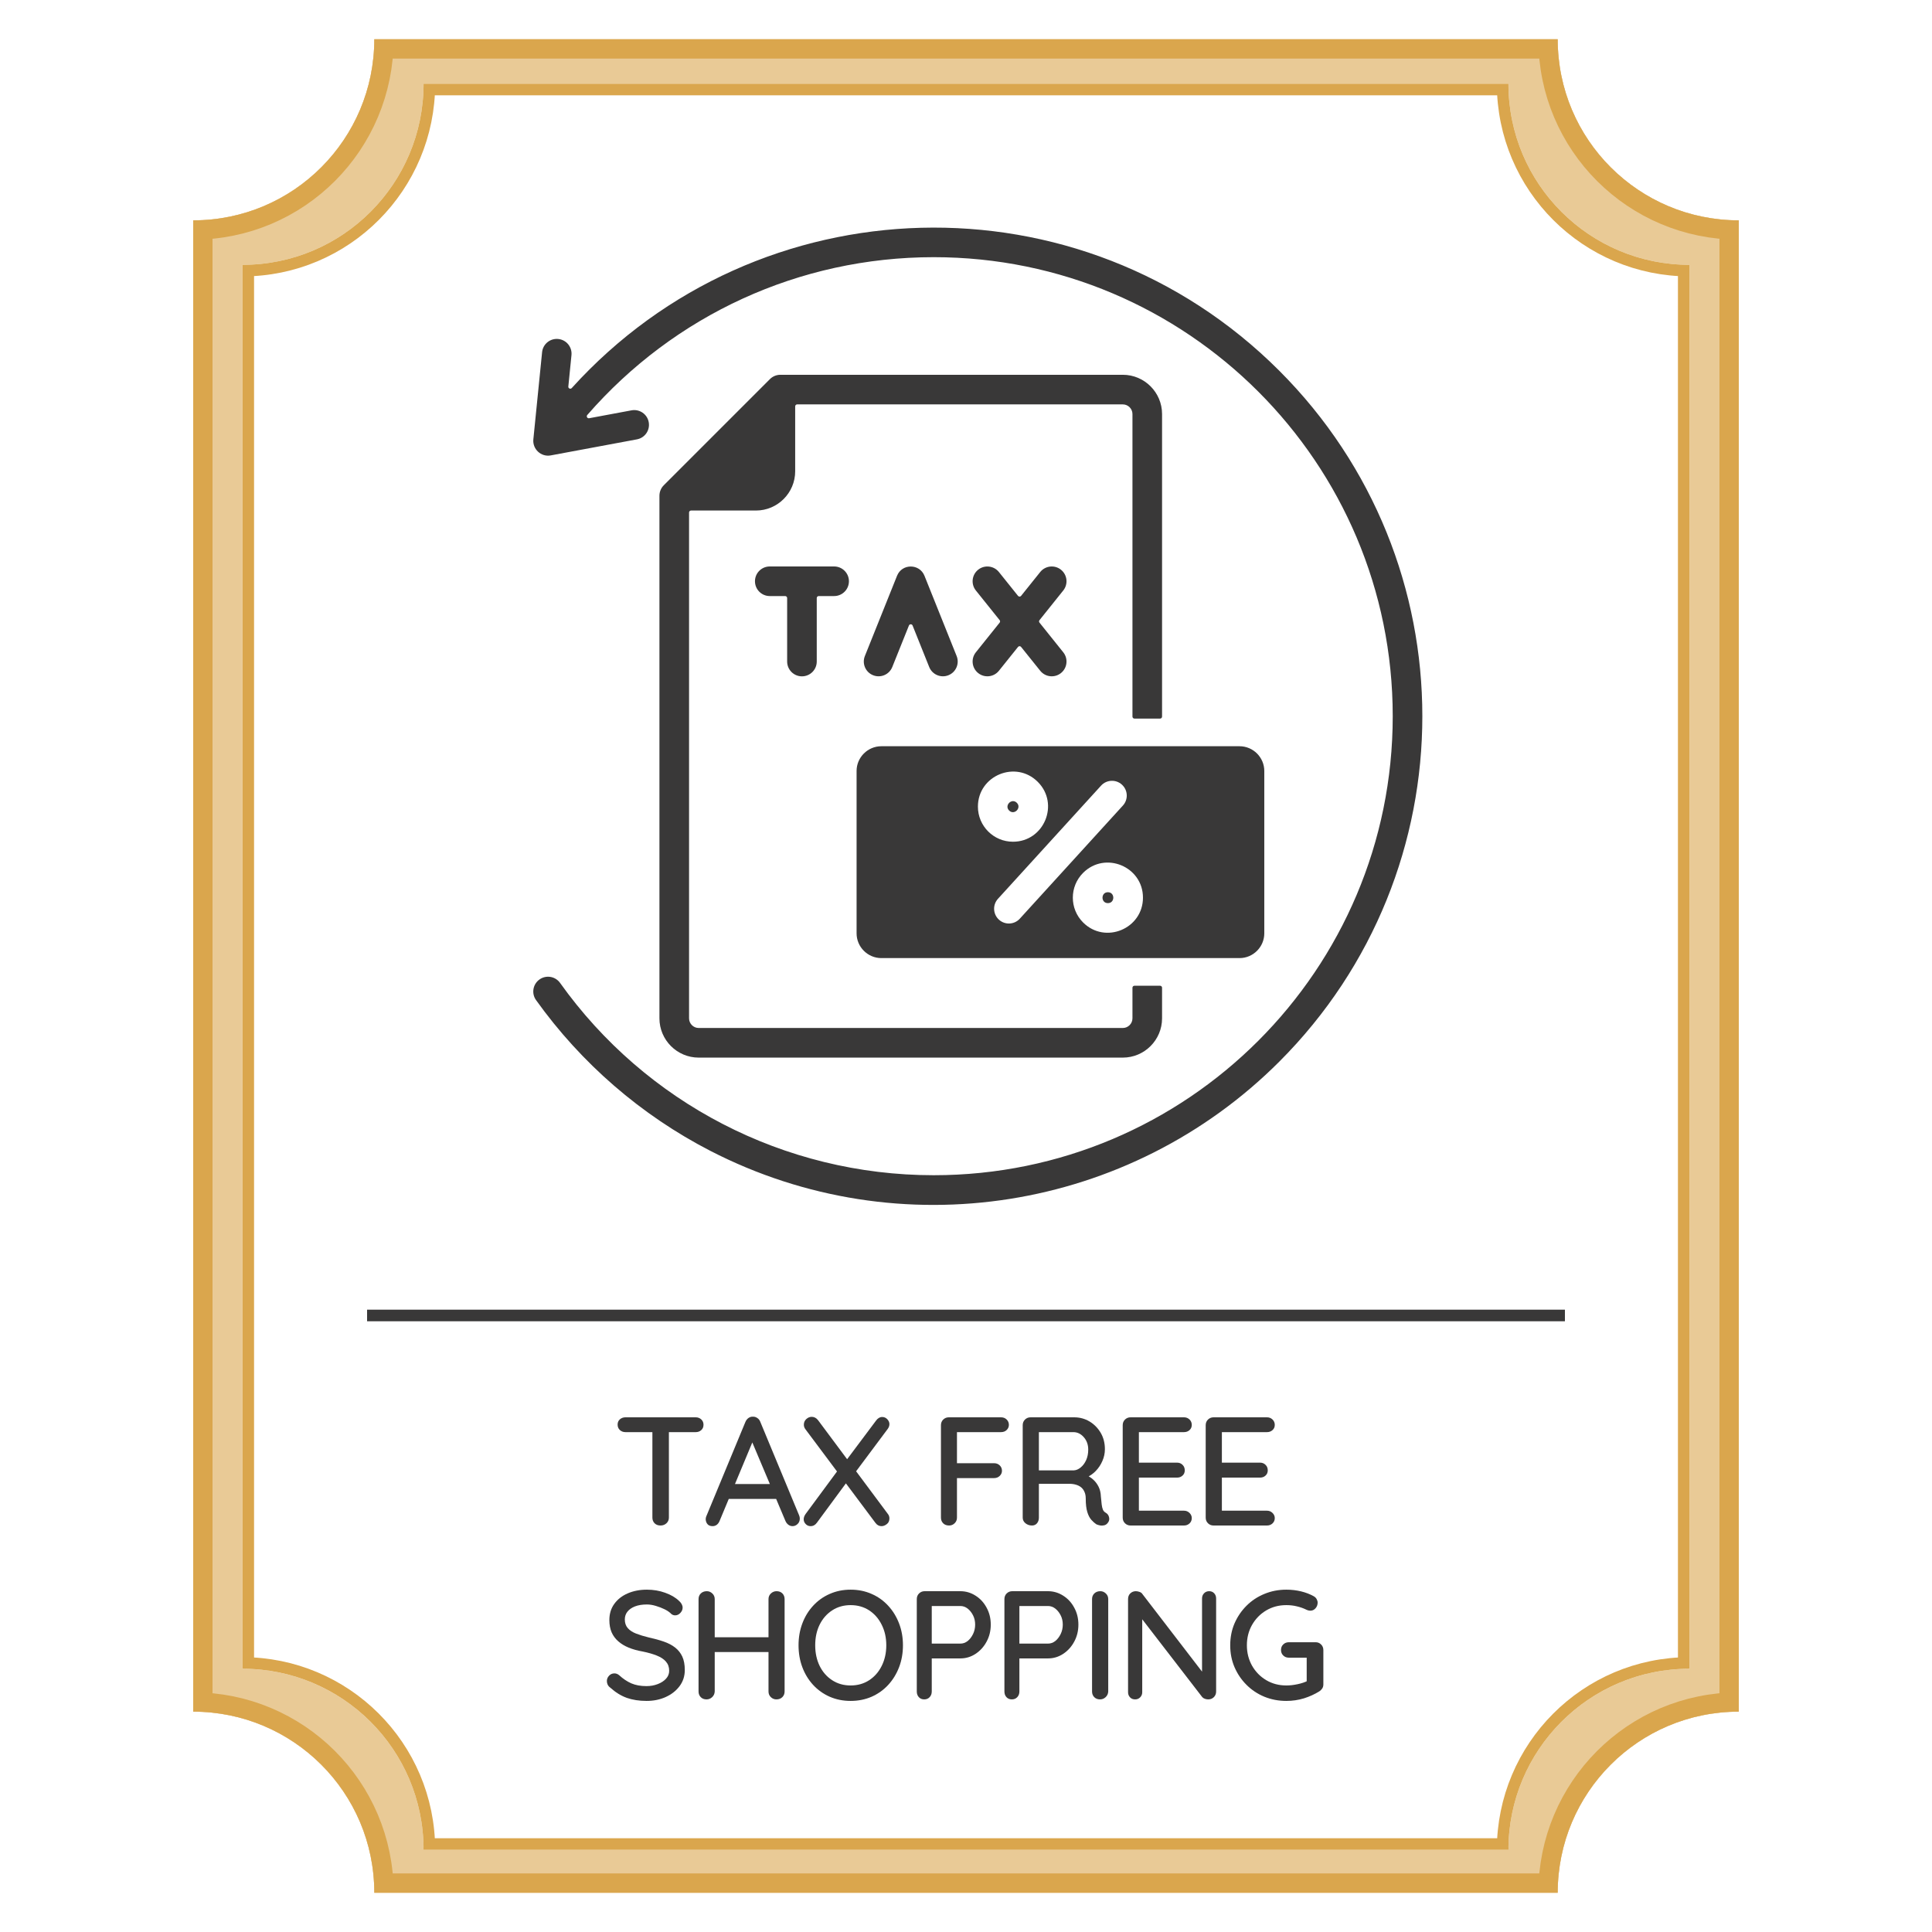
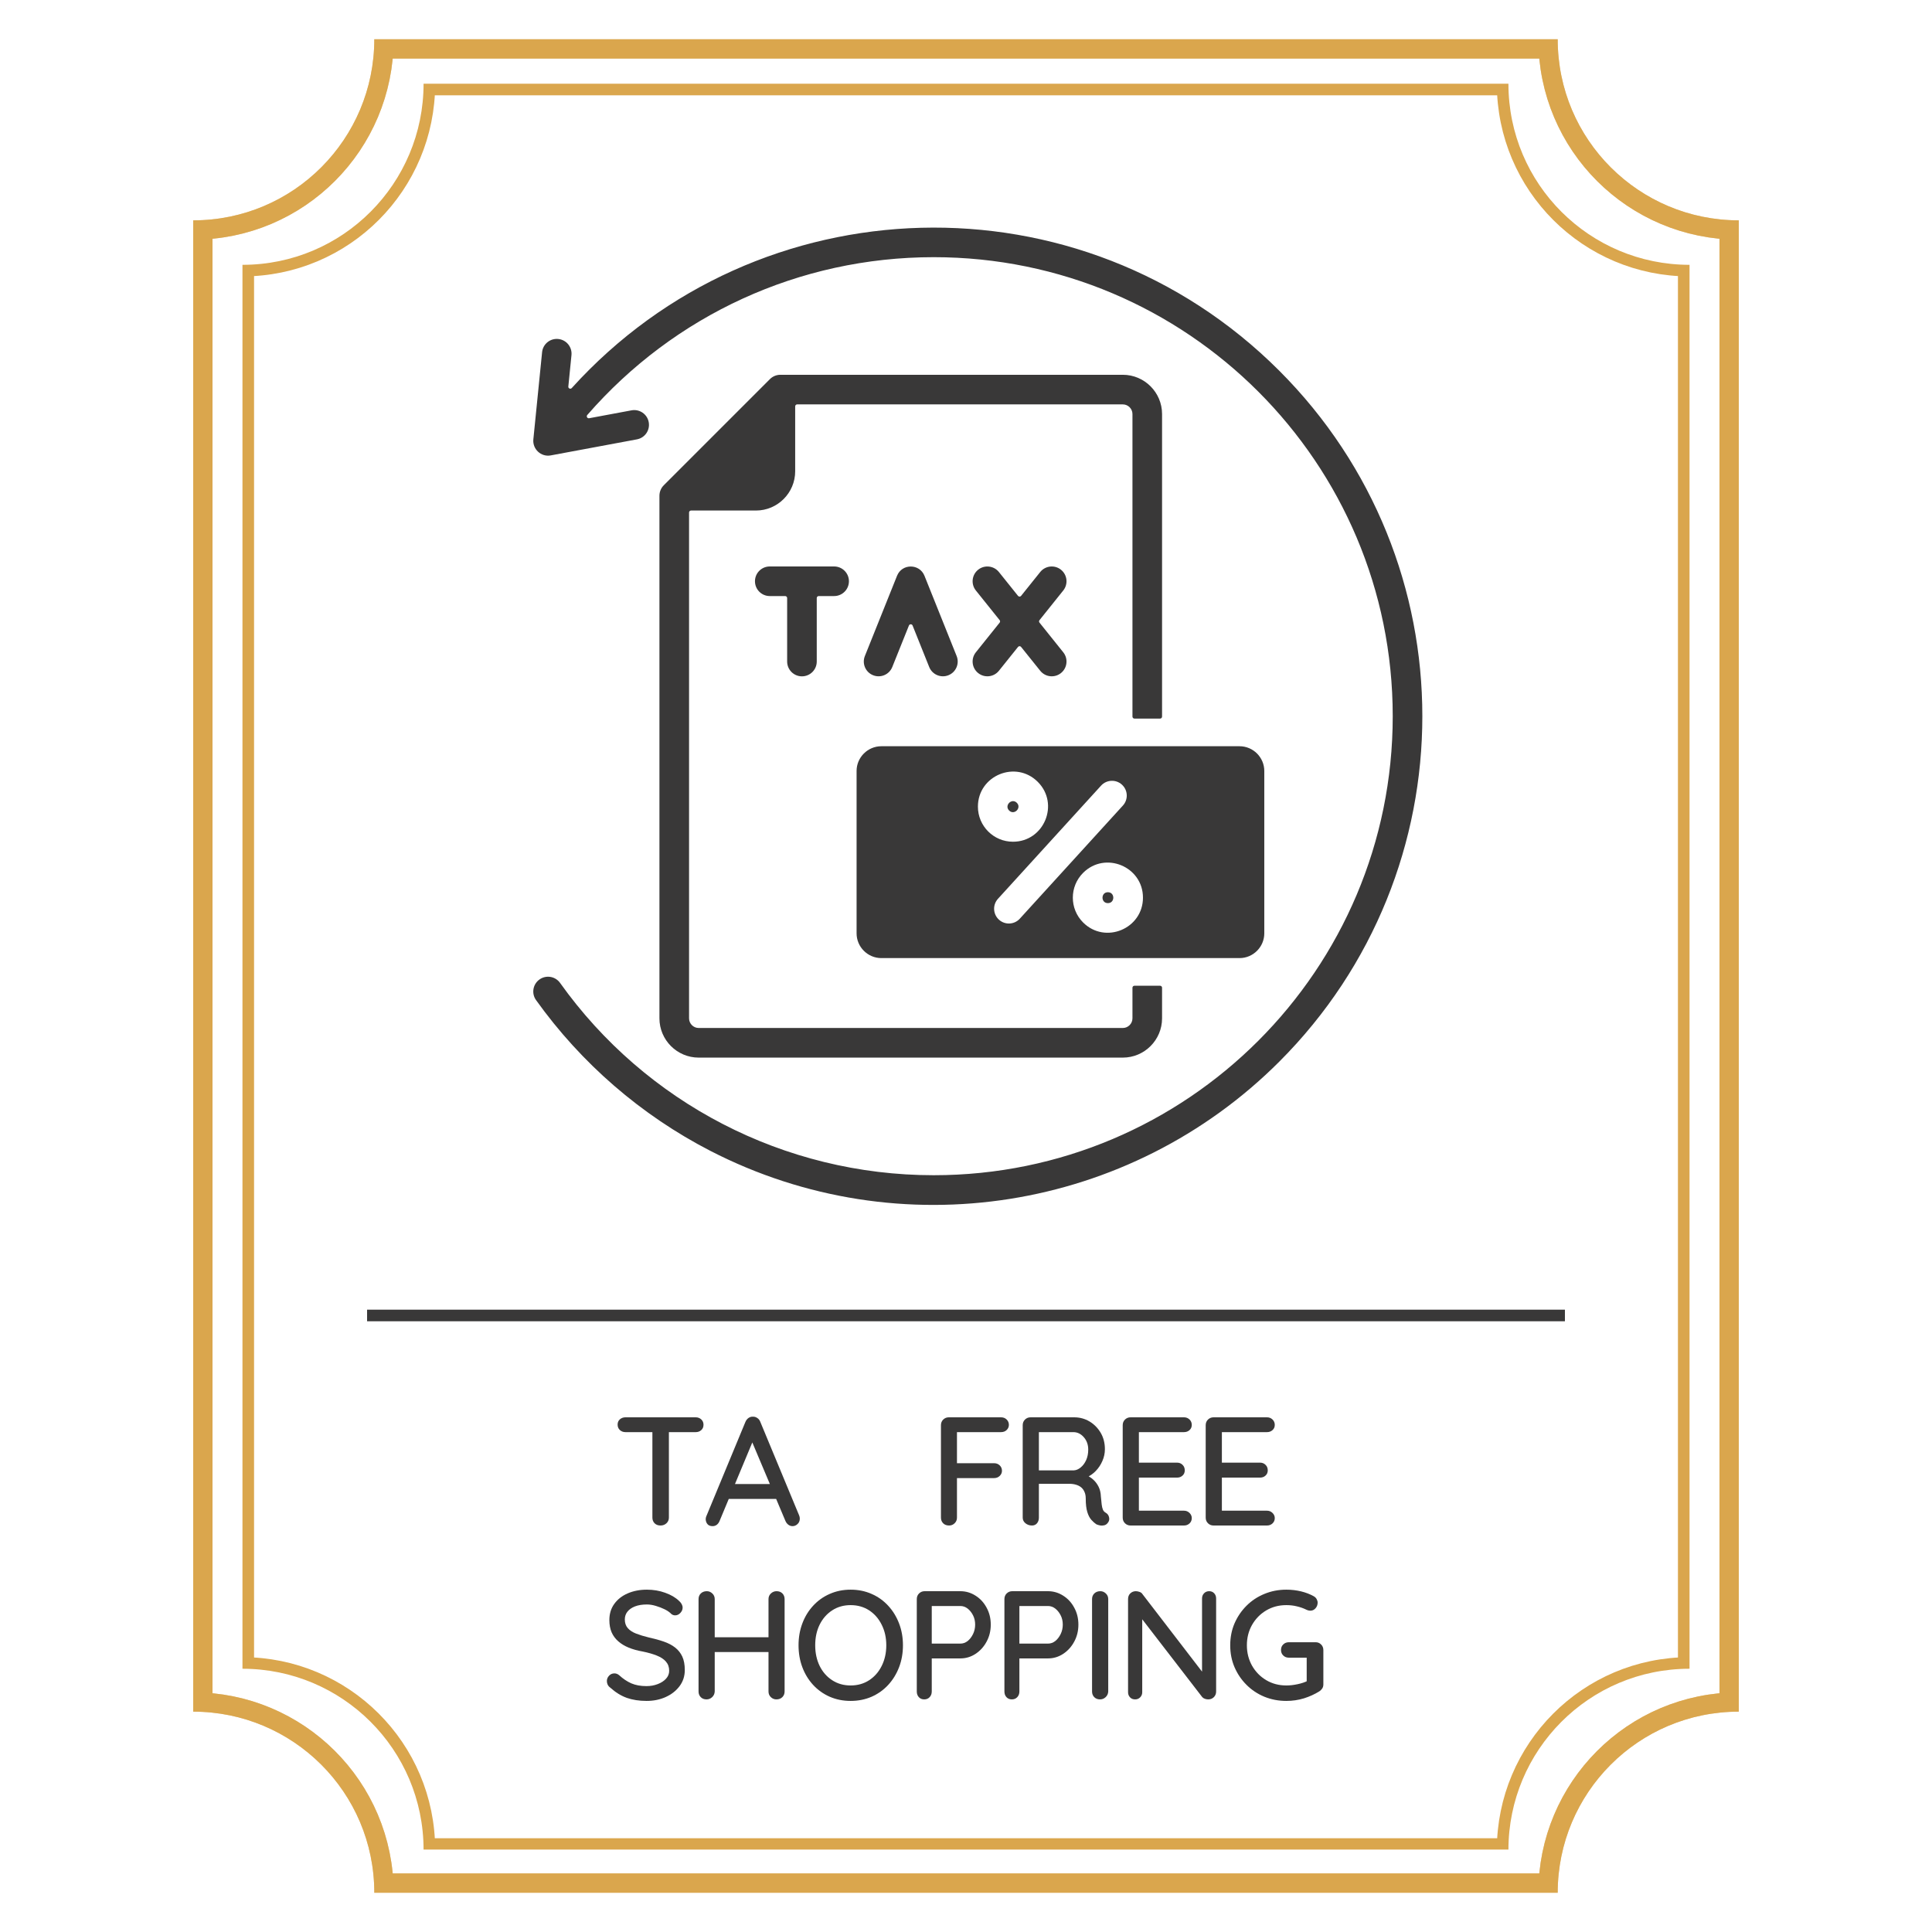
<svg xmlns="http://www.w3.org/2000/svg" width="500" zoomAndPan="magnify" viewBox="0 0 375 375" height="500" preserveAspectRatio="xMidYMid meet" version="1.0">
  <defs>
    <filter x="0%" y="0%" width="100%" height="100%" id="ee286c1e36">
      <feColorMatrix values="0 0 0 0 1 0 0 0 0 1 0 0 0 0 1 0 0 0 1 0" color-interpolation-filters="sRGB" />
    </filter>
    <g />
    <mask id="00e9dfab16">
      <g filter="url(#ee286c1e36)">
        <rect x="-37.5" width="450" fill="#000000" y="-37.5" height="450" fill-opacity="0.59" />
      </g>
    </mask>
    <clipPath id="d3a991d036">
      <path d="M 17.5 7.617 L 317.5 7.617 L 317.5 368 L 17.5 368 Z M 17.5 7.617 " clip-rule="nonzero" />
    </clipPath>
    <clipPath id="3abf76c011">
-       <path d="M 282.348 7.617 L 52.652 7.617 C 52.652 26.957 37.012 42.77 17.5 42.77 L 17.5 332.23 C 36.844 332.23 52.652 347.875 52.652 367.383 L 282.348 367.383 C 282.348 348.043 297.988 332.23 317.5 332.23 L 317.5 42.77 C 298.156 42.77 282.348 27.125 282.348 7.617 Z M 282.348 7.617 " clip-rule="nonzero" />
+       <path d="M 282.348 7.617 L 52.652 7.617 C 52.652 26.957 37.012 42.77 17.5 42.77 C 36.844 332.23 52.652 347.875 52.652 367.383 L 282.348 367.383 C 282.348 348.043 297.988 332.23 317.5 332.23 L 317.5 42.77 C 298.156 42.77 282.348 27.125 282.348 7.617 Z M 282.348 7.617 " clip-rule="nonzero" />
    </clipPath>
    <clipPath id="3aeea4b603">
      <path d="M 0.5 0.617 L 300.5 0.617 L 300.5 360.441 L 0.5 360.441 Z M 0.5 0.617 " clip-rule="nonzero" />
    </clipPath>
    <clipPath id="fc68c0c1d3">
      <path d="M 265.348 0.617 L 35.652 0.617 C 35.652 19.957 20.012 35.77 0.5 35.77 L 0.5 325.23 C 19.844 325.23 35.652 340.875 35.652 360.383 L 265.348 360.383 C 265.348 341.043 280.988 325.23 300.5 325.23 L 300.5 35.77 C 281.156 35.77 265.348 20.125 265.348 0.617 Z M 265.348 0.617 " clip-rule="nonzero" />
    </clipPath>
    <clipPath id="80bdc1316f">
-       <rect x="0" width="301" y="0" height="361" />
-     </clipPath>
+       </clipPath>
    <clipPath id="9def34d772">
      <path d="M 17.5 7.617 L 317.5 7.617 L 317.5 367.383 L 17.5 367.383 Z M 17.5 7.617 " clip-rule="nonzero" />
    </clipPath>
    <clipPath id="3c4f7d5291">
      <path d="M 282.348 7.617 L 52.652 7.617 C 52.652 26.957 37.012 42.77 17.5 42.77 L 17.5 332.23 C 36.844 332.23 52.652 347.871 52.652 367.383 L 282.348 367.383 C 282.348 348.039 297.988 332.23 317.5 332.23 L 317.5 42.77 C 298.156 42.77 282.348 27.125 282.348 7.617 Z M 282.348 7.617 " clip-rule="nonzero" />
    </clipPath>
    <clipPath id="4599f09be3">
      <rect x="0" width="339" y="0" height="375" />
    </clipPath>
    <clipPath id="390708e86a">
      <path d="M 37.5 7.617 L 337.5 7.617 L 337.5 367.383 L 37.5 367.383 Z M 37.5 7.617 " clip-rule="nonzero" />
    </clipPath>
    <clipPath id="2a3c907b76">
      <path d="M 302.348 7.617 L 72.652 7.617 C 72.652 26.957 57.012 42.77 37.5 42.77 L 37.5 332.23 C 56.844 332.23 72.652 347.871 72.652 367.383 L 302.348 367.383 C 302.348 348.039 317.988 332.23 337.5 332.23 L 337.5 42.77 C 318.156 42.77 302.348 27.125 302.348 7.617 Z M 302.348 7.617 " clip-rule="nonzero" />
    </clipPath>
    <clipPath id="e55214b8c6">
      <path d="M 47.062 16.246 L 327.938 16.246 L 327.938 359.664 L 47.062 359.664 Z M 47.062 16.246 " clip-rule="nonzero" />
    </clipPath>
    <clipPath id="047d89b790">
      <path d="M 292.785 16.246 L 82.215 16.246 C 82.215 35.59 66.57 51.402 47.062 51.402 L 47.062 323.906 C 66.402 323.906 82.215 339.547 82.215 359.059 L 292.785 359.059 C 292.785 339.715 308.426 323.906 327.938 323.906 L 327.938 51.402 C 308.598 51.402 292.785 35.758 292.785 16.246 Z M 292.785 16.246 " clip-rule="nonzero" />
    </clipPath>
    <clipPath id="20718de4ff">
      <path d="M 0.062 0.246 L 280.938 0.246 L 280.938 343 L 0.062 343 Z M 0.062 0.246 " clip-rule="nonzero" />
    </clipPath>
    <clipPath id="074762c119">
      <path d="M 245.785 0.246 L 35.215 0.246 C 35.215 19.59 19.57 35.402 0.062 35.402 L 0.062 307.906 C 19.402 307.906 35.215 323.547 35.215 343.059 L 245.785 343.059 C 245.785 323.715 261.426 307.906 280.938 307.906 L 280.938 35.402 C 261.598 35.402 245.785 19.758 245.785 0.246 Z M 245.785 0.246 " clip-rule="nonzero" />
    </clipPath>
    <clipPath id="8ef417c39e">
      <rect x="0" width="281" y="0" height="344" />
    </clipPath>
    <clipPath id="63f87f1a58">
      <path d="M 47.062 16.25 L 328 16.25 L 328 358.996 L 47.062 358.996 Z M 47.062 16.25 " clip-rule="nonzero" />
    </clipPath>
    <clipPath id="d84eeee508">
      <path d="M 292.785 16.25 L 82.215 16.25 C 82.215 35.59 66.57 51.402 47.062 51.402 L 47.062 323.902 C 66.402 323.902 82.215 339.547 82.215 359.055 L 292.785 359.055 C 292.785 339.715 308.426 323.902 327.938 323.902 L 327.938 51.402 C 308.594 51.402 292.785 35.758 292.785 16.25 Z M 292.785 16.25 " clip-rule="nonzero" />
    </clipPath>
    <clipPath id="38fb11b453">
      <path d="M 103.121 44 L 277 44 L 277 234 L 103.121 234 Z M 103.121 44 " clip-rule="nonzero" />
    </clipPath>
  </defs>
  <rect x="-37.5" width="450" fill="#ffffff" y="-37.5" height="450" fill-opacity="1" />
  <rect x="-37.5" width="450" fill="#ffffff" y="-37.5" height="450" fill-opacity="1" />
  <g mask="url(#00e9dfab16)">
    <g transform="matrix(1, 0, 0, 1, 20, 0)">
      <g clip-path="url(#4599f09be3)">
        <g clip-path="url(#d3a991d036)">
          <g clip-path="url(#3abf76c011)">
            <g transform="matrix(1, 0, 0, 1, 17, 7)">
              <g clip-path="url(#80bdc1316f)">
                <g clip-path="url(#3aeea4b603)">
                  <g clip-path="url(#fc68c0c1d3)">
                    <path fill="#daa64d" d="M 0.5 0.617 L 300.5 0.617 L 300.5 360.383 L 0.5 360.383 Z M 0.5 0.617 " fill-opacity="1" fill-rule="nonzero" />
                  </g>
                </g>
              </g>
            </g>
          </g>
        </g>
        <g clip-path="url(#9def34d772)">
          <g clip-path="url(#3c4f7d5291)">
            <path stroke-linecap="butt" transform="matrix(0.75, 0, 0, 0.75, 17.501, 7.616)" fill="none" stroke-linejoin="miter" d="M 353.128 0.002 L 46.868 0.002 C 46.868 25.789 26.014 46.872 -0.002 46.872 L -0.002 432.82 C 25.79 432.82 46.868 453.674 46.868 479.69 L 353.128 479.69 C 353.128 453.898 373.983 432.82 399.998 432.82 L 399.998 46.872 C 374.207 46.872 353.128 26.013 353.128 0.002 Z M 353.128 0.002 " stroke="#daa64d" stroke-width="10" stroke-opacity="1" stroke-miterlimit="4" />
          </g>
        </g>
      </g>
    </g>
  </g>
  <g clip-path="url(#390708e86a)">
    <g clip-path="url(#2a3c907b76)">
      <path stroke-linecap="butt" transform="matrix(0.75, 0, 0, 0.75, 37.501, 7.616)" fill="none" stroke-linejoin="miter" d="M 353.128 0.002 L 46.868 0.002 C 46.868 25.789 26.014 46.872 -0.002 46.872 L -0.002 432.82 C 25.79 432.82 46.868 453.674 46.868 479.69 L 353.128 479.69 C 353.128 453.898 373.983 432.82 399.998 432.82 L 399.998 46.872 C 374.207 46.872 353.128 26.013 353.128 0.002 Z M 353.128 0.002 " stroke="#daa64d" stroke-width="10" stroke-opacity="1" stroke-miterlimit="4" />
    </g>
  </g>
  <g clip-path="url(#e55214b8c6)">
    <g clip-path="url(#047d89b790)">
      <g transform="matrix(1, 0, 0, 1, 47, 16)">
        <g clip-path="url(#8ef417c39e)">
          <g clip-path="url(#20718de4ff)">
            <g clip-path="url(#074762c119)">
              <path fill="#ffffff" d="M 0.062 0.246 L 280.938 0.246 L 280.938 342.566 L 0.062 342.566 Z M 0.062 0.246 " fill-opacity="1" fill-rule="nonzero" />
            </g>
          </g>
        </g>
      </g>
    </g>
  </g>
  <g clip-path="url(#63f87f1a58)">
    <g clip-path="url(#d84eeee508)">
      <path stroke-linecap="butt" transform="matrix(0.75, 0, 0, 0.75, 47.062, 16.248)" fill="none" stroke-linejoin="miter" d="M 327.632 0.002 L 46.871 0.002 C 46.871 25.789 26.012 46.872 0.001 46.872 L 0.001 410.206 C 25.788 410.206 46.871 431.065 46.871 457.075 L 327.632 457.075 C 327.632 431.289 348.486 410.206 374.501 410.206 L 374.501 46.872 C 348.71 46.872 327.632 26.013 327.632 0.002 Z M 327.632 0.002 " stroke="#daa64d" stroke-width="6" stroke-opacity="1" stroke-miterlimit="4" />
    </g>
  </g>
  <path stroke-linecap="butt" transform="matrix(0.75, 0, 0, 0.75, 71.251, 254.206)" fill="none" stroke-linejoin="miter" d="M -0.002 1.501 L 309.998 1.501 " stroke="#393838" stroke-width="3" stroke-opacity="1" stroke-miterlimit="4" />
  <g clip-path="url(#38fb11b453)">
    <path fill="#393838" d="M 110.977 75.32 C 147.148 35.359 209.797 33.449 248.297 71.949 C 285.336 108.988 285.336 169.039 248.297 206.078 C 219.285 235.09 174.652 242.309 137.891 223.387 C 124.41 216.445 112.805 206.363 104.039 194.109 C 103.121 192.82 103.426 191.031 104.715 190.113 C 106.004 189.195 107.793 189.496 108.711 190.785 C 125.297 214.039 152.152 228.109 181.234 228.109 C 230.441 228.109 270.328 188.219 270.328 139.012 C 270.328 89.809 230.441 49.918 181.234 49.918 C 155.113 49.918 130.855 61.184 113.988 80.551 C 113.754 80.82 113.996 81.246 114.348 81.18 L 122.586 79.645 C 124.141 79.359 125.637 80.391 125.918 81.945 C 126.203 83.504 125.176 84.996 123.617 85.281 L 106.891 88.395 C 105.004 88.742 103.336 87.152 103.523 85.281 L 105.219 68.367 C 105.371 66.793 106.773 65.641 108.352 65.797 C 109.926 65.949 111.078 67.352 110.922 68.93 L 110.312 75.027 C 110.273 75.391 110.73 75.594 110.977 75.32 Z M 215.043 173.18 C 213.648 173.18 213.648 175.297 215.043 175.297 C 216.438 175.297 216.438 173.18 215.043 173.18 Z M 197.367 155.824 C 196.379 154.836 194.883 156.336 195.867 157.32 C 196.855 158.309 198.352 156.809 197.367 155.824 Z M 222.684 144.844 L 171.066 144.844 C 168.426 144.844 166.262 147.004 166.262 149.648 L 166.262 181.16 C 166.262 183.805 168.426 185.965 171.066 185.965 L 240.594 185.965 C 243.234 185.965 245.398 183.805 245.398 181.16 L 245.398 149.648 C 245.398 147.004 243.234 144.844 240.594 144.844 Z M 193.703 174.457 C 192.637 175.629 192.723 177.441 193.895 178.508 C 195.066 179.574 196.879 179.488 197.945 178.316 L 217.957 156.352 C 219.023 155.184 218.938 153.367 217.766 152.301 C 216.594 151.234 214.781 151.32 213.715 152.492 Z M 189.812 156.57 C 189.812 160.332 192.859 163.379 196.617 163.379 C 202.66 163.379 205.707 156.039 201.43 151.758 C 197.152 147.48 189.812 150.531 189.812 156.57 Z M 210.23 169.422 C 207.57 172.082 207.57 176.391 210.23 179.051 C 214.508 183.328 221.848 180.277 221.848 174.234 C 221.848 168.195 214.508 165.145 210.23 169.422 Z M 149.414 115.695 L 152.398 115.695 C 152.609 115.695 152.785 115.867 152.785 116.078 L 152.785 128.402 C 152.785 129.992 154.07 131.277 155.656 131.277 C 157.246 131.277 158.531 129.992 158.531 128.402 L 158.531 116.078 C 158.531 115.867 158.703 115.695 158.914 115.695 L 161.902 115.695 C 163.488 115.695 164.777 114.41 164.777 112.82 C 164.777 111.234 163.488 109.949 161.902 109.949 L 149.414 109.949 C 147.824 109.949 146.539 111.234 146.539 112.82 C 146.539 114.41 147.824 115.695 149.414 115.695 Z M 173.191 129.469 L 176.422 121.414 C 176.551 121.094 177.004 121.094 177.133 121.414 L 180.359 129.469 C 180.949 130.938 182.621 131.652 184.09 131.062 C 185.559 130.477 186.273 128.805 185.684 127.336 L 179.438 111.754 C 178.484 109.375 175.082 109.352 174.117 111.754 L 167.871 127.336 C 167.281 128.805 167.996 130.477 169.465 131.062 C 170.934 131.652 172.605 130.938 173.191 129.469 Z M 201.906 111.027 L 198.195 115.656 C 198.043 115.848 197.754 115.848 197.598 115.656 L 193.887 111.027 C 192.895 109.793 191.09 109.598 189.855 110.586 C 188.621 111.578 188.426 113.383 189.418 114.617 L 194.031 120.371 C 194.145 120.516 194.145 120.711 194.031 120.852 L 189.418 126.605 C 188.426 127.84 188.621 129.645 189.855 130.637 C 191.09 131.629 192.895 131.434 193.887 130.199 L 197.598 125.57 C 197.754 125.375 198.043 125.375 198.195 125.57 L 201.91 130.199 C 202.902 131.434 204.703 131.629 205.938 130.637 C 207.172 129.645 207.367 127.84 206.375 126.605 L 201.766 120.852 C 201.652 120.711 201.652 120.516 201.766 120.371 L 206.375 114.617 C 207.367 113.383 207.172 111.578 205.938 110.586 C 204.703 109.594 202.898 109.793 201.906 111.027 Z M 154.344 78.879 C 154.344 78.668 154.516 78.492 154.727 78.492 L 217.941 78.492 C 218.961 78.492 219.809 79.34 219.809 80.359 L 219.809 139.094 C 219.809 139.305 219.98 139.477 220.191 139.477 L 225.172 139.477 C 225.383 139.477 225.555 139.305 225.555 139.094 L 225.555 80.359 C 225.555 76.168 222.137 72.746 217.941 72.746 L 151.473 72.746 C 150.668 72.746 149.941 73.074 149.422 73.605 L 128.84 94.188 C 128.281 94.746 128 95.484 127.996 96.219 L 127.996 197.664 C 127.996 201.859 131.418 205.281 135.613 205.281 L 217.941 205.281 C 222.137 205.281 225.555 201.859 225.555 197.664 L 225.555 191.715 C 225.555 191.504 225.383 191.332 225.172 191.332 L 220.191 191.332 C 219.98 191.332 219.809 191.504 219.809 191.715 L 219.809 197.664 C 219.809 198.688 218.961 199.531 217.941 199.531 L 135.613 199.531 C 134.59 199.531 133.746 198.688 133.746 197.664 L 133.746 99.477 C 133.746 99.266 133.918 99.094 134.129 99.094 L 146.73 99.094 C 150.926 99.094 154.344 95.672 154.344 91.477 Z M 154.344 78.879 " fill-opacity="1" fill-rule="evenodd" />
  </g>
  <g fill="#393838" fill-opacity="1">
    <g transform="translate(118.941, 296.1)">
      <g>
        <path d="M 9.266 0 C 8.785 0 8.398 -0.145 8.109 -0.438 C 7.828 -0.727 7.688 -1.094 7.688 -1.531 L 7.688 -19.5 L 10.891 -19.5 L 10.891 -1.531 C 10.891 -1.094 10.734 -0.727 10.422 -0.438 C 10.109 -0.145 9.723 0 9.266 0 Z M 2.453 -18.125 C 2.035 -18.125 1.676 -18.258 1.375 -18.531 C 1.082 -18.801 0.938 -19.156 0.938 -19.594 C 0.938 -20.008 1.082 -20.348 1.375 -20.609 C 1.676 -20.867 2.035 -21 2.453 -21 L 16.109 -21 C 16.523 -21 16.879 -20.863 17.172 -20.594 C 17.461 -20.32 17.609 -19.977 17.609 -19.562 C 17.609 -19.125 17.461 -18.773 17.172 -18.516 C 16.879 -18.254 16.523 -18.125 16.109 -18.125 Z M 2.453 -18.125 " />
      </g>
    </g>
  </g>
  <g fill="#393838" fill-opacity="1">
    <g transform="translate(136.491, 296.1)">
      <g>
        <path d="M 9.938 -17.094 L 3.188 -0.906 C 3.062 -0.582 2.879 -0.328 2.641 -0.141 C 2.398 0.035 2.129 0.125 1.828 0.125 C 1.391 0.125 1.062 0 0.844 -0.25 C 0.625 -0.5 0.504 -0.816 0.484 -1.203 C 0.484 -1.336 0.508 -1.5 0.562 -1.688 L 8.188 -20.094 C 8.332 -20.438 8.535 -20.695 8.797 -20.875 C 9.066 -21.062 9.363 -21.145 9.688 -21.125 C 9.988 -21.125 10.27 -21.031 10.531 -20.844 C 10.789 -20.664 10.977 -20.414 11.094 -20.094 L 18.625 -1.953 C 18.707 -1.754 18.75 -1.551 18.75 -1.344 C 18.75 -0.906 18.602 -0.551 18.312 -0.281 C 18.02 -0.008 17.695 0.125 17.344 0.125 C 17.039 0.125 16.766 0.031 16.516 -0.156 C 16.266 -0.352 16.078 -0.602 15.953 -0.906 L 9.156 -17.016 Z M 4.375 -5.156 L 5.734 -8.047 L 14.219 -8.047 L 14.734 -5.156 Z M 4.375 -5.156 " />
      </g>
    </g>
  </g>
  <g fill="#393838" fill-opacity="1">
    <g transform="translate(154.73, 296.1)">
      <g>
-         <path d="M 16.5 -21.062 C 16.895 -21.062 17.227 -20.914 17.5 -20.625 C 17.77 -20.332 17.906 -20.02 17.906 -19.688 C 17.906 -19.363 17.797 -19.051 17.578 -18.75 L 11.281 -10.312 L 9.562 -12.688 L 15.297 -20.344 C 15.641 -20.82 16.039 -21.062 16.5 -21.062 Z M 2.812 -21.094 C 3.301 -21.094 3.711 -20.879 4.047 -20.453 L 17.578 -2.281 C 17.797 -2.02 17.906 -1.719 17.906 -1.375 C 17.906 -0.895 17.734 -0.523 17.391 -0.266 C 17.055 -0.004 16.719 0.125 16.375 0.125 C 15.895 0.125 15.5 -0.086 15.188 -0.516 L 1.625 -18.656 C 1.406 -18.938 1.297 -19.238 1.297 -19.562 C 1.297 -20 1.453 -20.363 1.766 -20.656 C 2.086 -20.945 2.438 -21.094 2.812 -21.094 Z M 2.609 0.125 C 2.234 0.125 1.914 -0.008 1.656 -0.281 C 1.395 -0.551 1.266 -0.859 1.266 -1.203 C 1.266 -1.535 1.383 -1.875 1.625 -2.219 L 7.984 -10.828 L 9.625 -8.406 L 3.844 -0.562 C 3.52 -0.102 3.109 0.125 2.609 0.125 Z M 2.609 0.125 " />
-       </g>
+         </g>
    </g>
  </g>
  <g fill="#393838" fill-opacity="1">
    <g transform="translate(172.88, 296.1)">
      <g />
    </g>
  </g>
  <g fill="#393838" fill-opacity="1">
    <g transform="translate(180.2, 296.1)">
      <g>
        <path d="M 4.016 0 C 3.535 0 3.148 -0.145 2.859 -0.438 C 2.578 -0.727 2.438 -1.094 2.438 -1.531 L 2.438 -19.469 C 2.438 -19.906 2.582 -20.27 2.875 -20.562 C 3.176 -20.852 3.535 -21 3.953 -21 L 14.094 -21 C 14.539 -21 14.906 -20.859 15.188 -20.578 C 15.477 -20.297 15.625 -19.945 15.625 -19.531 C 15.625 -19.145 15.477 -18.812 15.188 -18.531 C 14.906 -18.258 14.539 -18.125 14.094 -18.125 L 5.344 -18.125 L 5.547 -18.422 L 5.547 -11.734 L 5.375 -12.094 L 12.75 -12.094 C 13.188 -12.094 13.551 -11.953 13.844 -11.672 C 14.133 -11.391 14.281 -11.039 14.281 -10.625 C 14.281 -10.238 14.133 -9.906 13.844 -9.625 C 13.551 -9.344 13.188 -9.203 12.75 -9.203 L 5.312 -9.203 L 5.547 -9.453 L 5.547 -1.531 C 5.547 -1.094 5.395 -0.727 5.094 -0.438 C 4.801 -0.145 4.441 0 4.016 0 Z M 4.016 0 " />
      </g>
    </g>
  </g>
  <g fill="#393838" fill-opacity="1">
    <g transform="translate(196.069, 296.1)">
      <g>
        <path d="M 4.234 0 C 3.754 0 3.332 -0.145 2.969 -0.438 C 2.613 -0.727 2.438 -1.094 2.438 -1.531 L 2.438 -19.469 C 2.438 -19.906 2.582 -20.27 2.875 -20.562 C 3.176 -20.852 3.535 -21 3.953 -21 L 12.422 -21 C 13.504 -21 14.492 -20.734 15.391 -20.203 C 16.285 -19.672 17.008 -18.941 17.562 -18.016 C 18.113 -17.086 18.391 -16.02 18.391 -14.812 C 18.391 -14.02 18.227 -13.258 17.906 -12.531 C 17.594 -11.801 17.164 -11.156 16.625 -10.594 C 16.082 -10.031 15.473 -9.609 14.797 -9.328 L 14.453 -9.906 C 15.078 -9.676 15.617 -9.359 16.078 -8.953 C 16.535 -8.547 16.898 -8.066 17.172 -7.516 C 17.441 -6.961 17.586 -6.336 17.609 -5.641 C 17.672 -5.016 17.723 -4.5 17.766 -4.094 C 17.816 -3.688 17.895 -3.352 18 -3.094 C 18.102 -2.832 18.285 -2.629 18.547 -2.484 C 18.898 -2.285 19.117 -1.984 19.203 -1.578 C 19.297 -1.18 19.211 -0.828 18.953 -0.516 C 18.773 -0.273 18.551 -0.117 18.281 -0.047 C 18.008 0.023 17.734 0.035 17.453 -0.016 C 17.18 -0.066 16.941 -0.141 16.734 -0.234 C 16.422 -0.441 16.098 -0.727 15.766 -1.094 C 15.43 -1.469 15.164 -1.984 14.969 -2.641 C 14.77 -3.297 14.672 -4.164 14.672 -5.25 C 14.672 -5.75 14.586 -6.176 14.422 -6.531 C 14.266 -6.895 14.047 -7.191 13.766 -7.422 C 13.484 -7.648 13.148 -7.816 12.766 -7.922 C 12.391 -8.035 11.973 -8.094 11.516 -8.094 L 5.156 -8.094 L 5.578 -8.703 L 5.578 -1.531 C 5.578 -1.094 5.457 -0.727 5.219 -0.438 C 4.977 -0.145 4.648 0 4.234 0 Z M 5.188 -10.703 L 12.359 -10.703 C 12.816 -10.723 13.258 -10.91 13.688 -11.266 C 14.125 -11.617 14.477 -12.094 14.75 -12.688 C 15.02 -13.289 15.156 -13.973 15.156 -14.734 C 15.156 -15.691 14.867 -16.492 14.297 -17.141 C 13.723 -17.797 13.047 -18.125 12.266 -18.125 L 5.25 -18.125 L 5.578 -18.906 L 5.578 -10.078 Z M 5.188 -10.703 " />
      </g>
    </g>
  </g>
  <g fill="#393838" fill-opacity="1">
    <g transform="translate(215.479, 296.1)">
      <g>
        <path d="M 3.953 -21 L 14.344 -21 C 14.758 -21 15.113 -20.859 15.406 -20.578 C 15.695 -20.297 15.844 -19.945 15.844 -19.531 C 15.844 -19.113 15.695 -18.773 15.406 -18.516 C 15.113 -18.254 14.758 -18.125 14.344 -18.125 L 5.281 -18.125 L 5.578 -18.625 L 5.578 -11.906 L 5.312 -12.203 L 12.984 -12.203 C 13.41 -12.203 13.766 -12.062 14.047 -11.781 C 14.336 -11.508 14.484 -11.148 14.484 -10.703 C 14.484 -10.285 14.336 -9.945 14.047 -9.688 C 13.766 -9.426 13.41 -9.297 12.984 -9.297 L 5.375 -9.297 L 5.578 -9.562 L 5.578 -2.641 L 5.375 -2.875 L 14.344 -2.875 C 14.758 -2.875 15.113 -2.727 15.406 -2.438 C 15.695 -2.156 15.844 -1.82 15.844 -1.438 C 15.844 -1.02 15.695 -0.676 15.406 -0.406 C 15.113 -0.133 14.758 0 14.344 0 L 3.953 0 C 3.535 0 3.176 -0.145 2.875 -0.438 C 2.582 -0.727 2.438 -1.094 2.438 -1.531 L 2.438 -19.469 C 2.438 -19.906 2.582 -20.27 2.875 -20.562 C 3.176 -20.852 3.535 -21 3.953 -21 Z M 3.953 -21 " />
      </g>
    </g>
  </g>
  <g fill="#393838" fill-opacity="1">
    <g transform="translate(231.588, 296.1)">
      <g>
        <path d="M 3.953 -21 L 14.344 -21 C 14.758 -21 15.113 -20.859 15.406 -20.578 C 15.695 -20.297 15.844 -19.945 15.844 -19.531 C 15.844 -19.113 15.695 -18.773 15.406 -18.516 C 15.113 -18.254 14.758 -18.125 14.344 -18.125 L 5.281 -18.125 L 5.578 -18.625 L 5.578 -11.906 L 5.312 -12.203 L 12.984 -12.203 C 13.41 -12.203 13.766 -12.062 14.047 -11.781 C 14.336 -11.508 14.484 -11.148 14.484 -10.703 C 14.484 -10.285 14.336 -9.945 14.047 -9.688 C 13.766 -9.426 13.41 -9.297 12.984 -9.297 L 5.375 -9.297 L 5.578 -9.562 L 5.578 -2.641 L 5.375 -2.875 L 14.344 -2.875 C 14.758 -2.875 15.113 -2.727 15.406 -2.438 C 15.695 -2.156 15.844 -1.82 15.844 -1.438 C 15.844 -1.02 15.695 -0.676 15.406 -0.406 C 15.113 -0.133 14.758 0 14.344 0 L 3.953 0 C 3.535 0 3.176 -0.145 2.875 -0.438 C 2.582 -0.727 2.438 -1.094 2.438 -1.531 L 2.438 -19.469 C 2.438 -19.906 2.582 -20.27 2.875 -20.562 C 3.176 -20.852 3.535 -21 3.953 -21 Z M 3.953 -21 " />
      </g>
    </g>
  </g>
  <g fill="#393838" fill-opacity="1">
    <g transform="translate(247.707, 296.1)">
      <g />
    </g>
  </g>
  <g fill="#393838" fill-opacity="1">
    <g transform="translate(116.621, 329.85)">
      <g>
        <path d="M 8.875 0.297 C 7.438 0.297 6.156 0.098 5.031 -0.297 C 3.914 -0.703 2.848 -1.363 1.828 -2.281 C 1.609 -2.438 1.441 -2.629 1.328 -2.859 C 1.223 -3.086 1.172 -3.32 1.172 -3.562 C 1.172 -3.945 1.312 -4.289 1.594 -4.594 C 1.875 -4.895 2.223 -5.047 2.641 -5.047 C 2.961 -5.047 3.266 -4.93 3.547 -4.703 C 4.305 -4.004 5.098 -3.473 5.922 -3.109 C 6.754 -2.754 7.727 -2.578 8.844 -2.578 C 9.645 -2.578 10.379 -2.707 11.047 -2.969 C 11.723 -3.227 12.258 -3.578 12.656 -4.016 C 13.062 -4.461 13.266 -4.973 13.266 -5.547 C 13.266 -6.266 13.055 -6.859 12.641 -7.328 C 12.234 -7.805 11.645 -8.195 10.875 -8.5 C 10.102 -8.812 9.176 -9.078 8.094 -9.297 C 7.094 -9.473 6.195 -9.723 5.406 -10.047 C 4.625 -10.367 3.953 -10.773 3.391 -11.266 C 2.828 -11.754 2.395 -12.336 2.094 -13.016 C 1.801 -13.703 1.656 -14.492 1.656 -15.391 C 1.656 -16.609 1.973 -17.656 2.609 -18.531 C 3.242 -19.414 4.113 -20.098 5.219 -20.578 C 6.32 -21.055 7.562 -21.297 8.938 -21.297 C 10.195 -21.297 11.375 -21.098 12.469 -20.703 C 13.57 -20.316 14.469 -19.797 15.156 -19.141 C 15.633 -18.723 15.875 -18.273 15.875 -17.797 C 15.875 -17.43 15.727 -17.094 15.438 -16.781 C 15.145 -16.469 14.812 -16.312 14.438 -16.312 C 14.156 -16.312 13.91 -16.395 13.703 -16.562 C 13.391 -16.895 12.961 -17.195 12.422 -17.469 C 11.879 -17.738 11.301 -17.961 10.688 -18.141 C 10.082 -18.328 9.5 -18.422 8.938 -18.422 C 8.039 -18.422 7.27 -18.297 6.625 -18.047 C 5.988 -17.797 5.5 -17.453 5.156 -17.016 C 4.82 -16.586 4.656 -16.086 4.656 -15.516 C 4.656 -14.828 4.848 -14.266 5.234 -13.828 C 5.617 -13.391 6.16 -13.035 6.859 -12.766 C 7.566 -12.492 8.367 -12.25 9.266 -12.031 C 10.367 -11.789 11.352 -11.52 12.219 -11.219 C 13.094 -10.914 13.828 -10.531 14.422 -10.062 C 15.023 -9.594 15.488 -9.008 15.812 -8.312 C 16.133 -7.613 16.297 -6.742 16.297 -5.703 C 16.297 -4.504 15.953 -3.453 15.266 -2.547 C 14.586 -1.648 13.691 -0.953 12.578 -0.453 C 11.473 0.047 10.238 0.297 8.875 0.297 Z M 8.875 0.297 " />
      </g>
    </g>
  </g>
  <g fill="#393838" fill-opacity="1">
    <g transform="translate(133.15, 329.85)">
      <g>
        <path d="M 4.047 -21 C 4.453 -21 4.805 -20.852 5.109 -20.562 C 5.422 -20.27 5.578 -19.906 5.578 -19.469 L 5.578 -1.531 C 5.555 -1.094 5.391 -0.727 5.078 -0.438 C 4.773 -0.145 4.41 0 3.984 0 C 3.523 0 3.148 -0.145 2.859 -0.438 C 2.578 -0.727 2.438 -1.094 2.438 -1.531 L 2.438 -19.469 C 2.438 -19.906 2.582 -20.27 2.875 -20.562 C 3.176 -20.852 3.566 -21 4.047 -21 Z M 17.578 -21 C 18.055 -21 18.438 -20.852 18.719 -20.562 C 19 -20.27 19.141 -19.906 19.141 -19.469 L 19.141 -1.531 C 19.141 -1.094 18.992 -0.727 18.703 -0.438 C 18.41 -0.145 18.023 0 17.547 0 C 17.129 0 16.77 -0.145 16.469 -0.438 C 16.164 -0.727 16.016 -1.094 16.016 -1.531 L 16.016 -19.469 C 16.016 -19.906 16.172 -20.27 16.484 -20.562 C 16.797 -20.852 17.16 -21 17.578 -21 Z M 3.938 -12.062 L 17.609 -12.062 L 17.578 -9.188 L 3.906 -9.188 Z M 3.938 -12.062 " />
      </g>
    </g>
  </g>
  <g fill="#393838" fill-opacity="1">
    <g transform="translate(153.7, 329.85)">
      <g>
        <path d="M 21.562 -10.5 C 21.562 -8.977 21.312 -7.562 20.812 -6.25 C 20.312 -4.945 19.609 -3.801 18.703 -2.812 C 17.797 -1.832 16.723 -1.066 15.484 -0.516 C 14.242 0.023 12.883 0.297 11.406 0.297 C 9.938 0.297 8.582 0.023 7.344 -0.516 C 6.102 -1.066 5.031 -1.832 4.125 -2.812 C 3.219 -3.801 2.52 -4.945 2.031 -6.25 C 1.539 -7.562 1.297 -8.977 1.297 -10.5 C 1.297 -12.02 1.539 -13.43 2.031 -14.734 C 2.52 -16.047 3.219 -17.191 4.125 -18.172 C 5.031 -19.16 6.102 -19.926 7.344 -20.469 C 8.582 -21.02 9.938 -21.297 11.406 -21.297 C 12.883 -21.297 14.242 -21.02 15.484 -20.469 C 16.723 -19.926 17.797 -19.16 18.703 -18.172 C 19.609 -17.191 20.312 -16.047 20.812 -14.734 C 21.312 -13.43 21.562 -12.02 21.562 -10.5 Z M 18.328 -10.5 C 18.328 -11.977 18.031 -13.305 17.438 -14.484 C 16.852 -15.672 16.039 -16.602 15 -17.281 C 13.957 -17.957 12.758 -18.297 11.406 -18.297 C 10.062 -18.297 8.867 -17.957 7.828 -17.281 C 6.785 -16.602 5.973 -15.676 5.391 -14.5 C 4.816 -13.332 4.531 -12 4.531 -10.5 C 4.531 -9.02 4.816 -7.688 5.391 -6.5 C 5.973 -5.32 6.785 -4.395 7.828 -3.719 C 8.867 -3.039 10.062 -2.703 11.406 -2.703 C 12.758 -2.703 13.957 -3.039 15 -3.719 C 16.039 -4.395 16.852 -5.32 17.438 -6.5 C 18.031 -7.688 18.328 -9.02 18.328 -10.5 Z M 18.328 -10.5 " />
      </g>
    </g>
  </g>
  <g fill="#393838" fill-opacity="1">
    <g transform="translate(175.51, 329.85)">
      <g>
        <path d="M 10.891 -21 C 11.953 -21 12.93 -20.711 13.828 -20.141 C 14.734 -19.578 15.453 -18.801 15.984 -17.812 C 16.523 -16.832 16.797 -15.734 16.797 -14.516 C 16.797 -13.297 16.523 -12.191 15.984 -11.203 C 15.453 -10.211 14.734 -9.422 13.828 -8.828 C 12.93 -8.242 11.953 -7.953 10.891 -7.953 L 5.094 -7.953 L 5.344 -8.438 L 5.344 -1.531 C 5.344 -1.094 5.207 -0.727 4.938 -0.438 C 4.664 -0.145 4.312 0 3.875 0 C 3.445 0 3.098 -0.145 2.828 -0.438 C 2.566 -0.727 2.438 -1.094 2.438 -1.531 L 2.438 -19.469 C 2.438 -19.906 2.582 -20.27 2.875 -20.562 C 3.176 -20.852 3.535 -21 3.953 -21 Z M 10.891 -10.828 C 11.41 -10.828 11.883 -10.992 12.312 -11.328 C 12.738 -11.672 13.086 -12.125 13.359 -12.688 C 13.629 -13.25 13.766 -13.859 13.766 -14.516 C 13.766 -15.18 13.629 -15.781 13.359 -16.312 C 13.086 -16.852 12.738 -17.289 12.312 -17.625 C 11.883 -17.957 11.41 -18.125 10.891 -18.125 L 5.047 -18.125 L 5.344 -18.562 L 5.344 -10.438 L 5.062 -10.828 Z M 10.891 -10.828 " />
      </g>
    </g>
  </g>
  <g fill="#393838" fill-opacity="1">
    <g transform="translate(192.519, 329.85)">
      <g>
        <path d="M 10.891 -21 C 11.953 -21 12.93 -20.711 13.828 -20.141 C 14.734 -19.578 15.453 -18.801 15.984 -17.812 C 16.523 -16.832 16.797 -15.734 16.797 -14.516 C 16.797 -13.297 16.523 -12.191 15.984 -11.203 C 15.453 -10.211 14.734 -9.422 13.828 -8.828 C 12.93 -8.242 11.953 -7.953 10.891 -7.953 L 5.094 -7.953 L 5.344 -8.438 L 5.344 -1.531 C 5.344 -1.094 5.207 -0.727 4.938 -0.438 C 4.664 -0.145 4.312 0 3.875 0 C 3.445 0 3.098 -0.145 2.828 -0.438 C 2.566 -0.727 2.438 -1.094 2.438 -1.531 L 2.438 -19.469 C 2.438 -19.906 2.582 -20.27 2.875 -20.562 C 3.176 -20.852 3.535 -21 3.953 -21 Z M 10.891 -10.828 C 11.41 -10.828 11.883 -10.992 12.312 -11.328 C 12.738 -11.672 13.086 -12.125 13.359 -12.688 C 13.629 -13.25 13.766 -13.859 13.766 -14.516 C 13.766 -15.18 13.629 -15.781 13.359 -16.312 C 13.086 -16.852 12.738 -17.289 12.312 -17.625 C 11.883 -17.957 11.41 -18.125 10.891 -18.125 L 5.047 -18.125 L 5.344 -18.562 L 5.344 -10.438 L 5.062 -10.828 Z M 10.891 -10.828 " />
      </g>
    </g>
  </g>
  <g fill="#393838" fill-opacity="1">
    <g transform="translate(209.529, 329.85)">
      <g>
        <path d="M 5.578 -1.531 C 5.555 -1.094 5.391 -0.727 5.078 -0.438 C 4.773 -0.145 4.41 0 3.984 0 C 3.523 0 3.148 -0.145 2.859 -0.438 C 2.578 -0.727 2.438 -1.094 2.438 -1.531 L 2.438 -19.469 C 2.438 -19.906 2.582 -20.27 2.875 -20.562 C 3.176 -20.852 3.566 -21 4.047 -21 C 4.453 -21 4.805 -20.852 5.109 -20.562 C 5.422 -20.27 5.578 -19.906 5.578 -19.469 Z M 5.578 -1.531 " />
      </g>
    </g>
  </g>
  <g fill="#393838" fill-opacity="1">
    <g transform="translate(216.518, 329.85)">
      <g>
        <path d="M 18.188 -21 C 18.582 -21 18.906 -20.863 19.156 -20.594 C 19.406 -20.32 19.531 -19.988 19.531 -19.594 L 19.531 -1.531 C 19.531 -1.094 19.383 -0.727 19.094 -0.438 C 18.801 -0.145 18.438 0 18 0 C 17.801 0 17.586 -0.035 17.359 -0.109 C 17.129 -0.191 16.953 -0.305 16.828 -0.453 L 4.5 -16.438 L 5.188 -16.828 L 5.188 -1.375 C 5.188 -1 5.055 -0.676 4.797 -0.406 C 4.535 -0.133 4.207 0 3.812 0 C 3.395 0 3.062 -0.133 2.812 -0.406 C 2.562 -0.676 2.438 -1 2.438 -1.375 L 2.438 -19.469 C 2.438 -19.926 2.582 -20.297 2.875 -20.578 C 3.176 -20.859 3.535 -21 3.953 -21 C 4.18 -21 4.422 -20.953 4.672 -20.859 C 4.922 -20.773 5.102 -20.641 5.219 -20.453 L 17.25 -4.797 L 16.797 -4.375 L 16.797 -19.594 C 16.797 -19.988 16.926 -20.32 17.188 -20.594 C 17.445 -20.863 17.781 -21 18.188 -21 Z M 18.188 -21 " />
      </g>
    </g>
  </g>
  <g fill="#393838" fill-opacity="1">
    <g transform="translate(237.488, 329.85)">
      <g>
        <path d="M 12.188 0.297 C 10.664 0.297 9.242 0.023 7.922 -0.516 C 6.598 -1.066 5.441 -1.836 4.453 -2.828 C 3.461 -3.816 2.688 -4.961 2.125 -6.266 C 1.57 -7.566 1.297 -8.977 1.297 -10.5 C 1.297 -12.02 1.57 -13.43 2.125 -14.734 C 2.688 -16.035 3.461 -17.18 4.453 -18.172 C 5.441 -19.16 6.598 -19.926 7.922 -20.469 C 9.242 -21.02 10.664 -21.297 12.188 -21.297 C 13.164 -21.297 14.113 -21.188 15.031 -20.969 C 15.945 -20.75 16.773 -20.43 17.516 -20.016 C 17.773 -19.867 17.961 -19.68 18.078 -19.453 C 18.203 -19.223 18.266 -19 18.266 -18.781 C 18.266 -18.363 18.129 -18 17.859 -17.688 C 17.586 -17.375 17.254 -17.219 16.859 -17.219 C 16.723 -17.219 16.578 -17.238 16.422 -17.281 C 16.273 -17.32 16.141 -17.375 16.016 -17.438 C 15.461 -17.707 14.863 -17.914 14.219 -18.062 C 13.582 -18.219 12.906 -18.297 12.188 -18.297 C 10.738 -18.297 9.438 -17.953 8.281 -17.266 C 7.125 -16.578 6.207 -15.641 5.531 -14.453 C 4.863 -13.273 4.531 -11.957 4.531 -10.5 C 4.531 -9.062 4.863 -7.742 5.531 -6.547 C 6.207 -5.359 7.125 -4.422 8.281 -3.734 C 9.438 -3.047 10.738 -2.703 12.188 -2.703 C 12.883 -2.703 13.617 -2.785 14.391 -2.953 C 15.172 -3.117 15.832 -3.344 16.375 -3.625 L 16.141 -2.812 L 16.141 -8.516 L 16.625 -8.094 L 12.688 -8.094 C 12.25 -8.094 11.883 -8.234 11.594 -8.516 C 11.301 -8.797 11.156 -9.156 11.156 -9.594 C 11.156 -10.039 11.301 -10.398 11.594 -10.672 C 11.883 -10.953 12.25 -11.094 12.688 -11.094 L 17.875 -11.094 C 18.301 -11.094 18.656 -10.945 18.938 -10.656 C 19.227 -10.375 19.375 -10.008 19.375 -9.562 L 19.375 -2.906 C 19.375 -2.594 19.297 -2.32 19.141 -2.094 C 18.984 -1.875 18.801 -1.695 18.594 -1.562 C 17.695 -1 16.703 -0.547 15.609 -0.203 C 14.523 0.129 13.383 0.297 12.188 0.297 Z M 12.188 0.297 " />
      </g>
    </g>
  </g>
</svg>